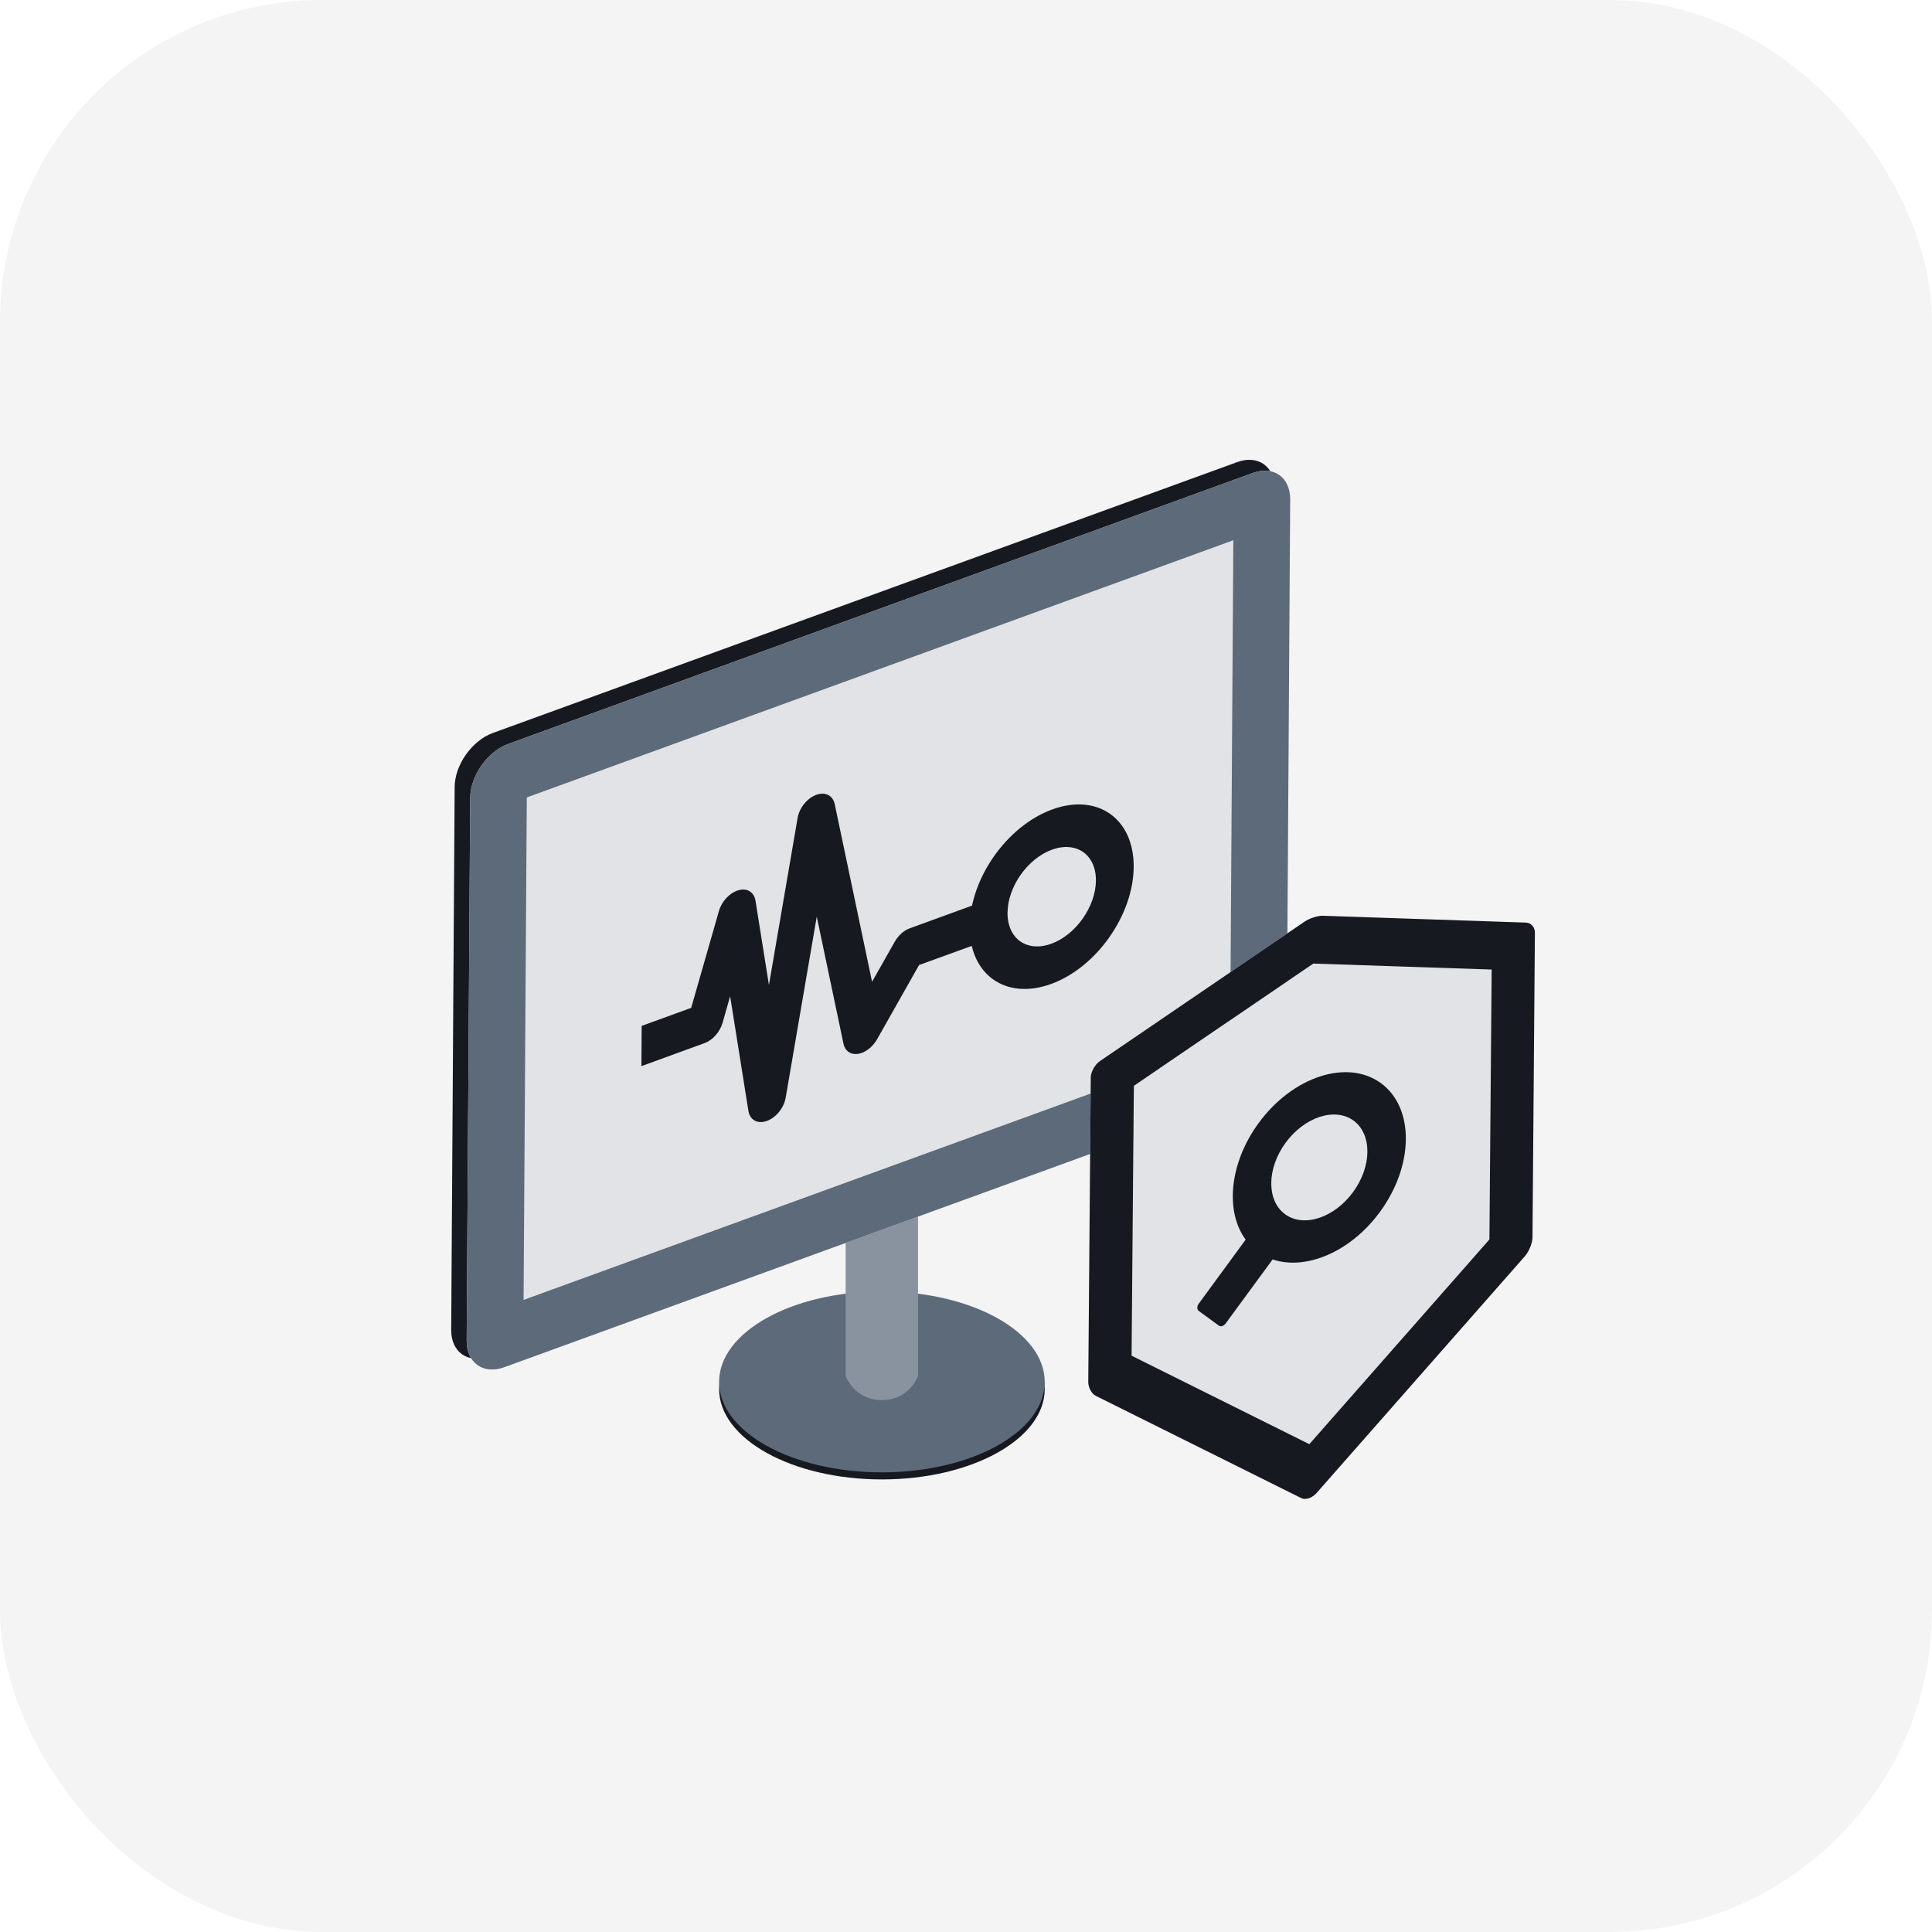
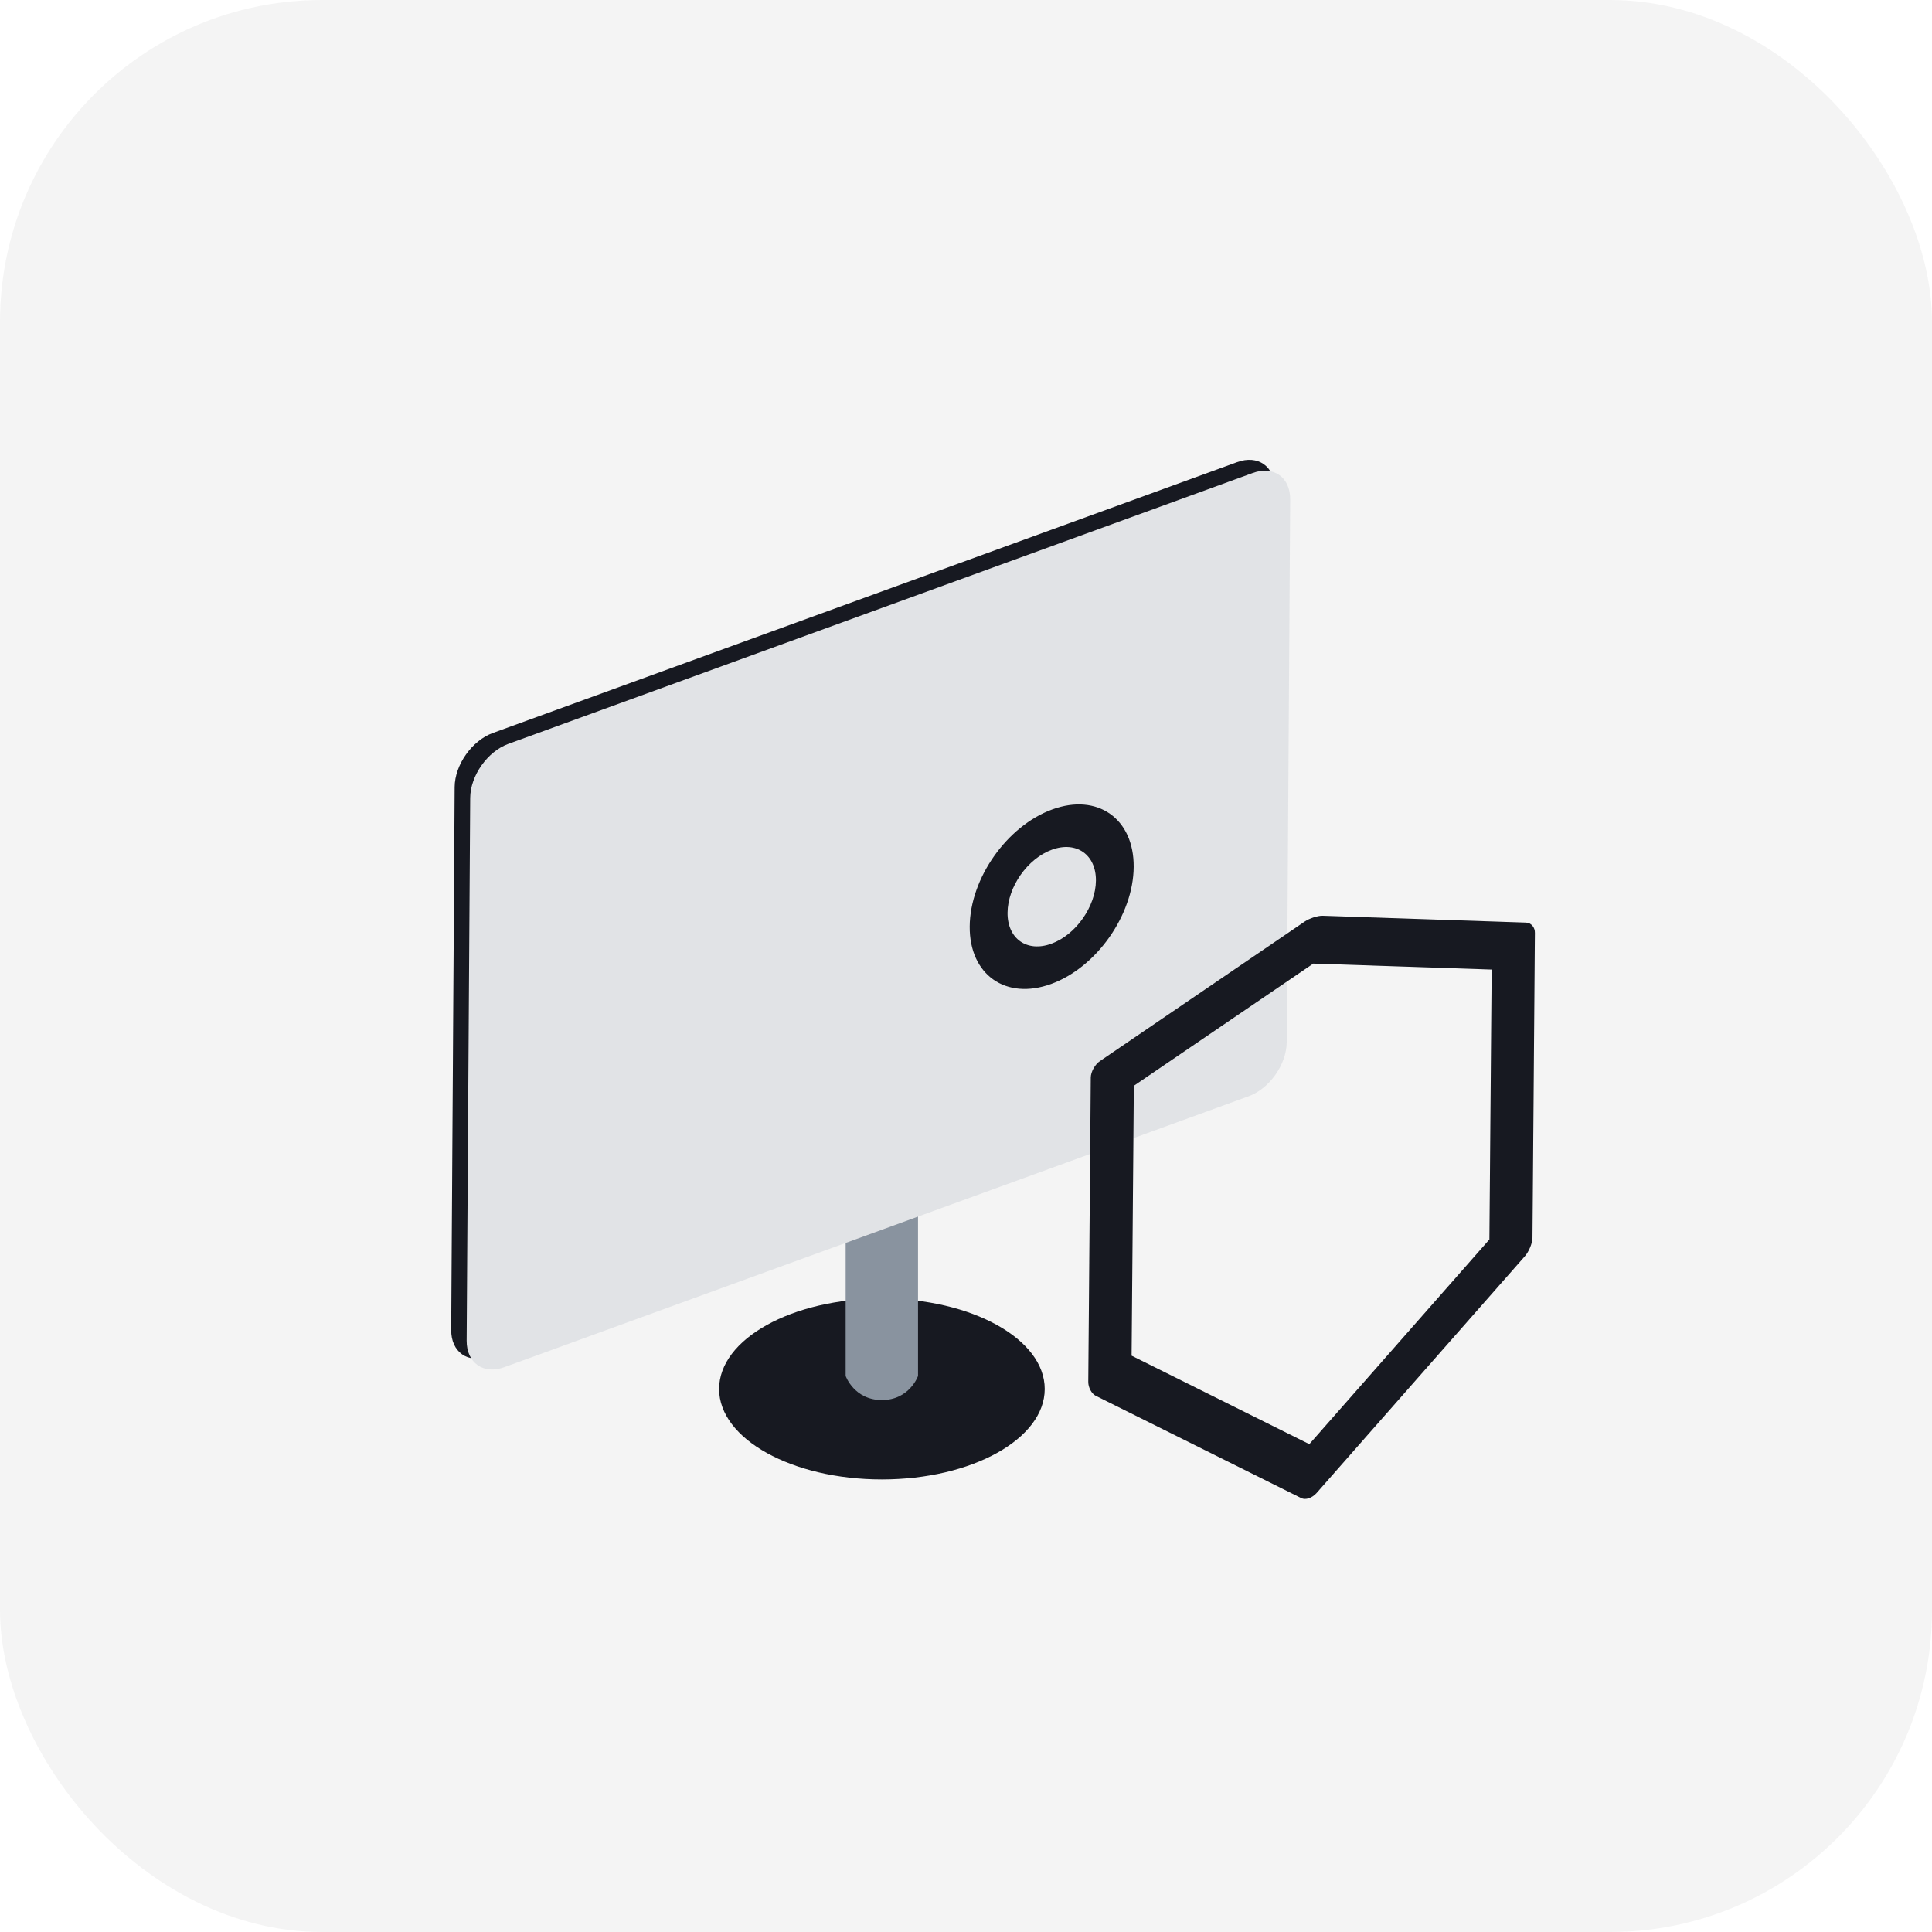
<svg xmlns="http://www.w3.org/2000/svg" width="24" height="24" viewBox="0 0 24 24" fill="none">
  <rect width="24" height="24" rx="4" fill="#171921" fill-opacity="0.05" />
  <path d="M12.978 17.255C12.978 17.875 12.072 18.378 10.955 18.378C9.838 18.378 8.933 17.875 8.933 17.255C8.933 16.634 9.838 16.131 10.955 16.131C12.072 16.131 12.978 16.634 12.978 17.255Z" fill="#171921" />
-   <path d="M12.978 17.167C12.978 17.787 12.072 18.29 10.955 18.29C9.838 18.29 8.933 17.787 8.933 17.167C8.933 16.546 9.838 16.043 10.955 16.043C12.072 16.043 12.978 16.546 12.978 17.167Z" fill="#5D6A7A" />
  <path d="M10.505 13.797H11.404V17.093C11.404 17.093 11.299 17.392 10.955 17.392C10.611 17.392 10.505 17.093 10.505 17.093V13.797Z" fill="#89939F" />
  <path d="M5.648 9.777C5.65 9.501 5.862 9.201 6.121 9.106L15.368 5.741C15.627 5.646 15.836 5.794 15.835 6.07L15.791 12.813C15.789 13.089 15.577 13.389 15.318 13.484L6.071 16.849C5.812 16.944 5.603 16.796 5.605 16.52L5.648 9.777Z" fill="#E1E3E6" />
  <path fill-rule="evenodd" clip-rule="evenodd" d="M6.351 9.771L6.311 16.014L15.088 12.819L15.128 6.576L6.351 9.771ZM6.121 9.106C5.862 9.201 5.65 9.501 5.648 9.777L5.605 16.52C5.603 16.796 5.812 16.944 6.071 16.849L15.318 13.484C15.577 13.389 15.789 13.089 15.791 12.813L15.835 6.07C15.836 5.794 15.627 5.646 15.368 5.741L6.121 9.106Z" fill="#171921" />
  <path d="M5.841 9.912C5.843 9.636 6.055 9.336 6.314 9.241L15.561 5.876C15.82 5.781 16.029 5.928 16.027 6.205L15.984 12.947C15.982 13.223 15.77 13.524 15.511 13.618L6.264 16.984C6.005 17.078 5.796 16.931 5.797 16.655L5.841 9.912Z" fill="#E1E3E6" />
-   <path fill-rule="evenodd" clip-rule="evenodd" d="M6.544 9.906L6.504 16.148L15.281 12.954L15.321 6.711L6.544 9.906ZM6.314 9.241C6.055 9.336 5.843 9.636 5.841 9.912L5.797 16.655C5.796 16.931 6.005 17.078 6.264 16.984L15.511 13.618C15.77 13.524 15.982 13.223 15.984 12.947L16.027 6.205C16.029 5.928 15.82 5.781 15.561 5.876L6.314 9.241Z" fill="#5D6A7A" />
-   <path fill-rule="evenodd" clip-rule="evenodd" d="M10.137 9.875C10.249 9.832 10.346 9.88 10.369 9.988L10.833 12.196L11.114 11.7C11.159 11.62 11.229 11.558 11.303 11.531L12.086 11.246L12.083 11.746L11.417 11.988L10.895 12.911C10.839 13.009 10.745 13.08 10.656 13.092C10.566 13.104 10.496 13.054 10.478 12.965L10.146 11.387L9.76 13.636C9.738 13.763 9.639 13.885 9.525 13.925C9.411 13.966 9.315 13.913 9.297 13.8L9.07 12.376L8.976 12.706C8.943 12.82 8.853 12.922 8.752 12.958L7.968 13.244L7.971 12.744L8.586 12.52L8.931 11.316C8.966 11.195 9.066 11.089 9.173 11.059C9.281 11.028 9.368 11.082 9.385 11.189L9.552 12.236L9.908 10.162C9.929 10.037 10.025 9.917 10.137 9.875Z" fill="#171921" />
  <path fill-rule="evenodd" clip-rule="evenodd" d="M13.068 10.555C12.765 10.665 12.518 11.016 12.516 11.339C12.514 11.662 12.758 11.834 13.061 11.723C13.364 11.613 13.611 11.262 13.614 10.939C13.616 10.617 13.372 10.445 13.068 10.555ZM12.046 11.51C12.05 10.911 12.509 10.26 13.072 10.055C13.634 9.85 14.087 10.169 14.083 10.768C14.08 11.367 13.62 12.019 13.058 12.223C12.495 12.428 12.042 12.109 12.046 11.51Z" fill="#171921" />
-   <path d="M18.958 11.461L16.431 11.376C16.401 11.375 16.36 11.383 16.319 11.396C16.277 11.41 16.236 11.428 16.206 11.449L13.664 13.181C13.602 13.223 13.551 13.315 13.55 13.384L13.519 17.166C13.518 17.235 13.56 17.313 13.611 17.339L16.165 18.61C16.191 18.623 16.224 18.623 16.259 18.612C16.293 18.6 16.327 18.578 16.353 18.549L18.941 15.607C18.993 15.548 19.036 15.444 19.037 15.374L19.067 11.591C19.07 11.521 19.02 11.463 18.958 11.461ZM18.502 15.397L16.265 17.94L14.057 16.841L14.085 13.488L16.314 11.97L18.53 12.044L18.502 15.397Z" fill="#E1E3E6" />
-   <path d="M18.502 15.397L16.265 17.94L14.057 16.841L14.085 13.488L16.314 11.97L18.53 12.044L18.502 15.397Z" fill="#E1E3E6" />
+   <path d="M18.958 11.461L16.431 11.376C16.401 11.375 16.36 11.383 16.319 11.396C16.277 11.41 16.236 11.428 16.206 11.449L13.664 13.181C13.602 13.223 13.551 13.315 13.55 13.384L13.519 17.166L16.165 18.61C16.191 18.623 16.224 18.623 16.259 18.612C16.293 18.6 16.327 18.578 16.353 18.549L18.941 15.607C18.993 15.548 19.036 15.444 19.037 15.374L19.067 11.591C19.07 11.521 19.02 11.463 18.958 11.461ZM18.502 15.397L16.265 17.94L14.057 16.841L14.085 13.488L16.314 11.97L18.53 12.044L18.502 15.397Z" fill="#E1E3E6" />
  <path d="M18.958 11.461L16.431 11.376C16.401 11.375 16.36 11.383 16.319 11.396C16.277 11.41 16.236 11.428 16.206 11.449L13.664 13.181C13.602 13.223 13.551 13.315 13.55 13.384L13.519 17.166C13.518 17.235 13.56 17.313 13.611 17.339L16.165 18.61C16.191 18.623 16.224 18.623 16.259 18.612C16.293 18.6 16.327 18.578 16.353 18.549L18.941 15.607C18.993 15.548 19.036 15.444 19.037 15.374L19.067 11.591C19.07 11.521 19.02 11.463 18.958 11.461ZM18.502 15.397L16.265 17.94L14.057 16.841L14.085 13.488L16.314 11.97L18.53 12.044L18.502 15.397Z" fill="#171921" />
-   <path fill-rule="evenodd" clip-rule="evenodd" d="M15.474 15.399L14.891 16.195C14.88 16.21 14.874 16.228 14.873 16.245C14.873 16.262 14.88 16.275 14.89 16.284L15.142 16.468C15.165 16.485 15.203 16.472 15.226 16.44L15.809 15.645C16.222 15.785 16.778 15.552 17.142 15.055C17.566 14.477 17.572 13.761 17.155 13.456C16.739 13.151 16.059 13.372 15.636 13.95C15.271 14.448 15.216 15.049 15.474 15.399ZM16.815 13.921C16.584 13.752 16.206 13.874 15.97 14.196C15.735 14.517 15.733 14.914 15.963 15.083C16.194 15.253 16.572 15.13 16.808 14.809C17.043 14.489 17.046 14.091 16.815 13.921Z" fill="#171921" />
</svg>